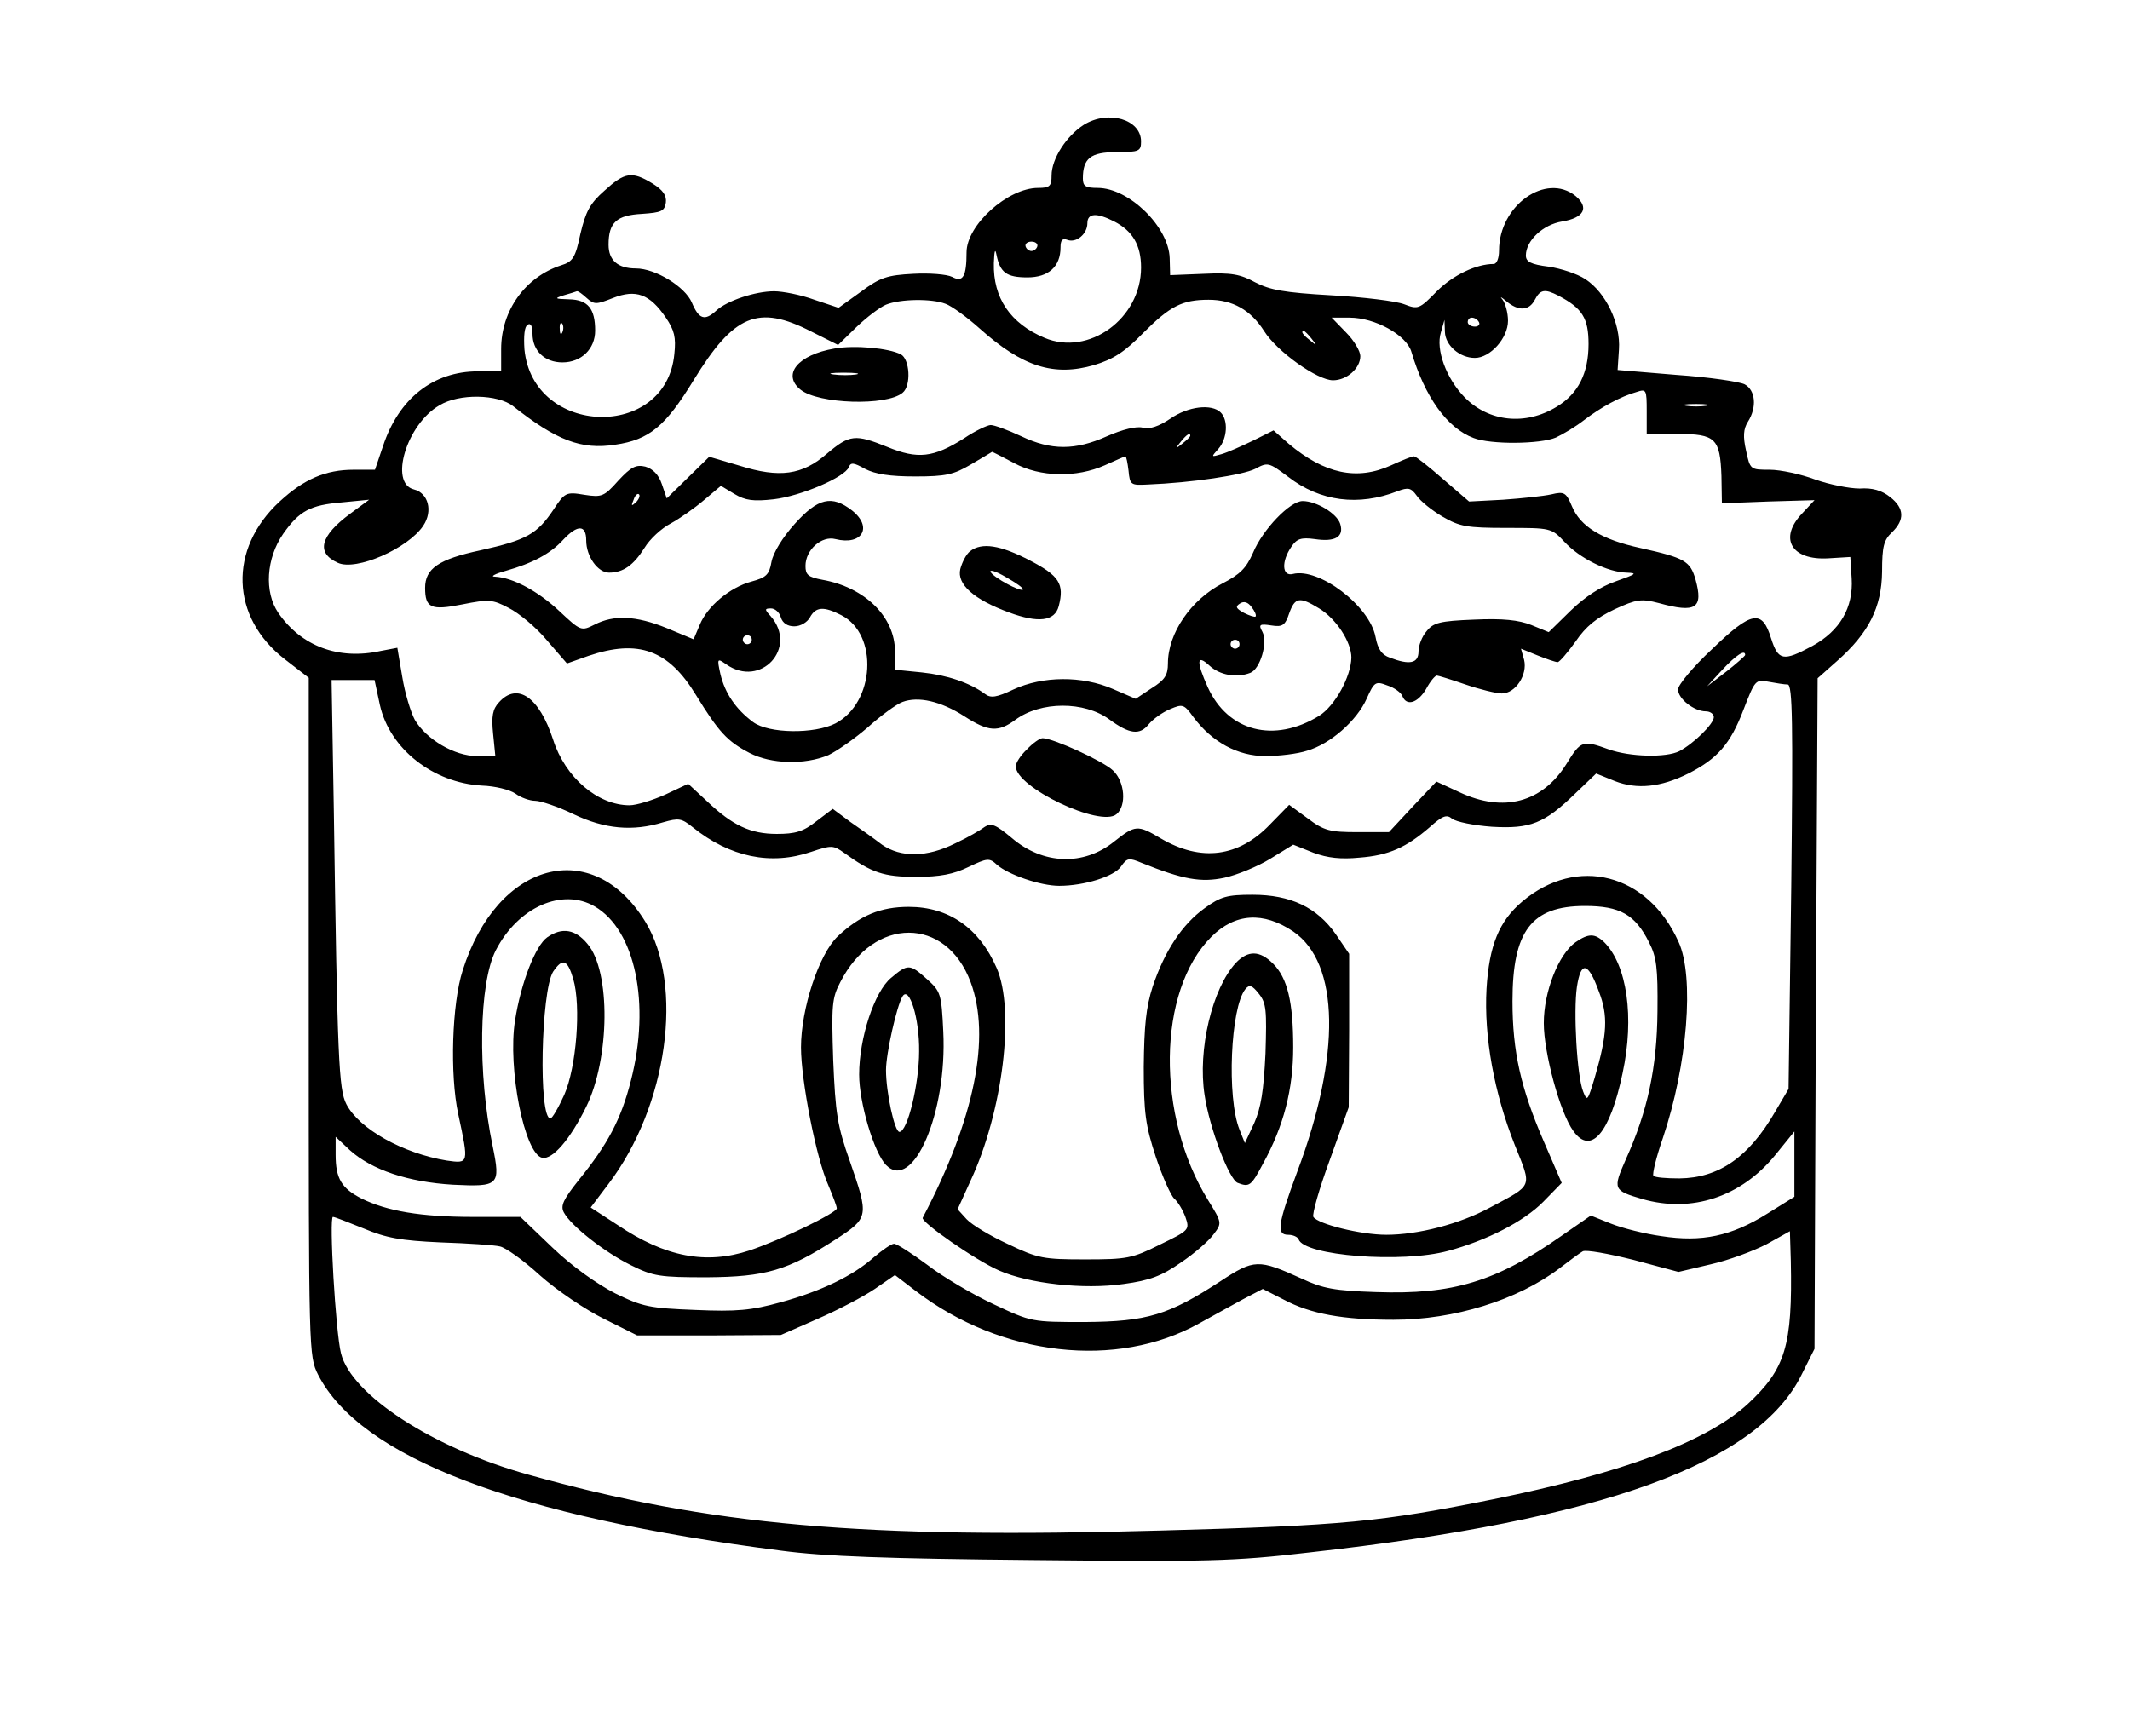
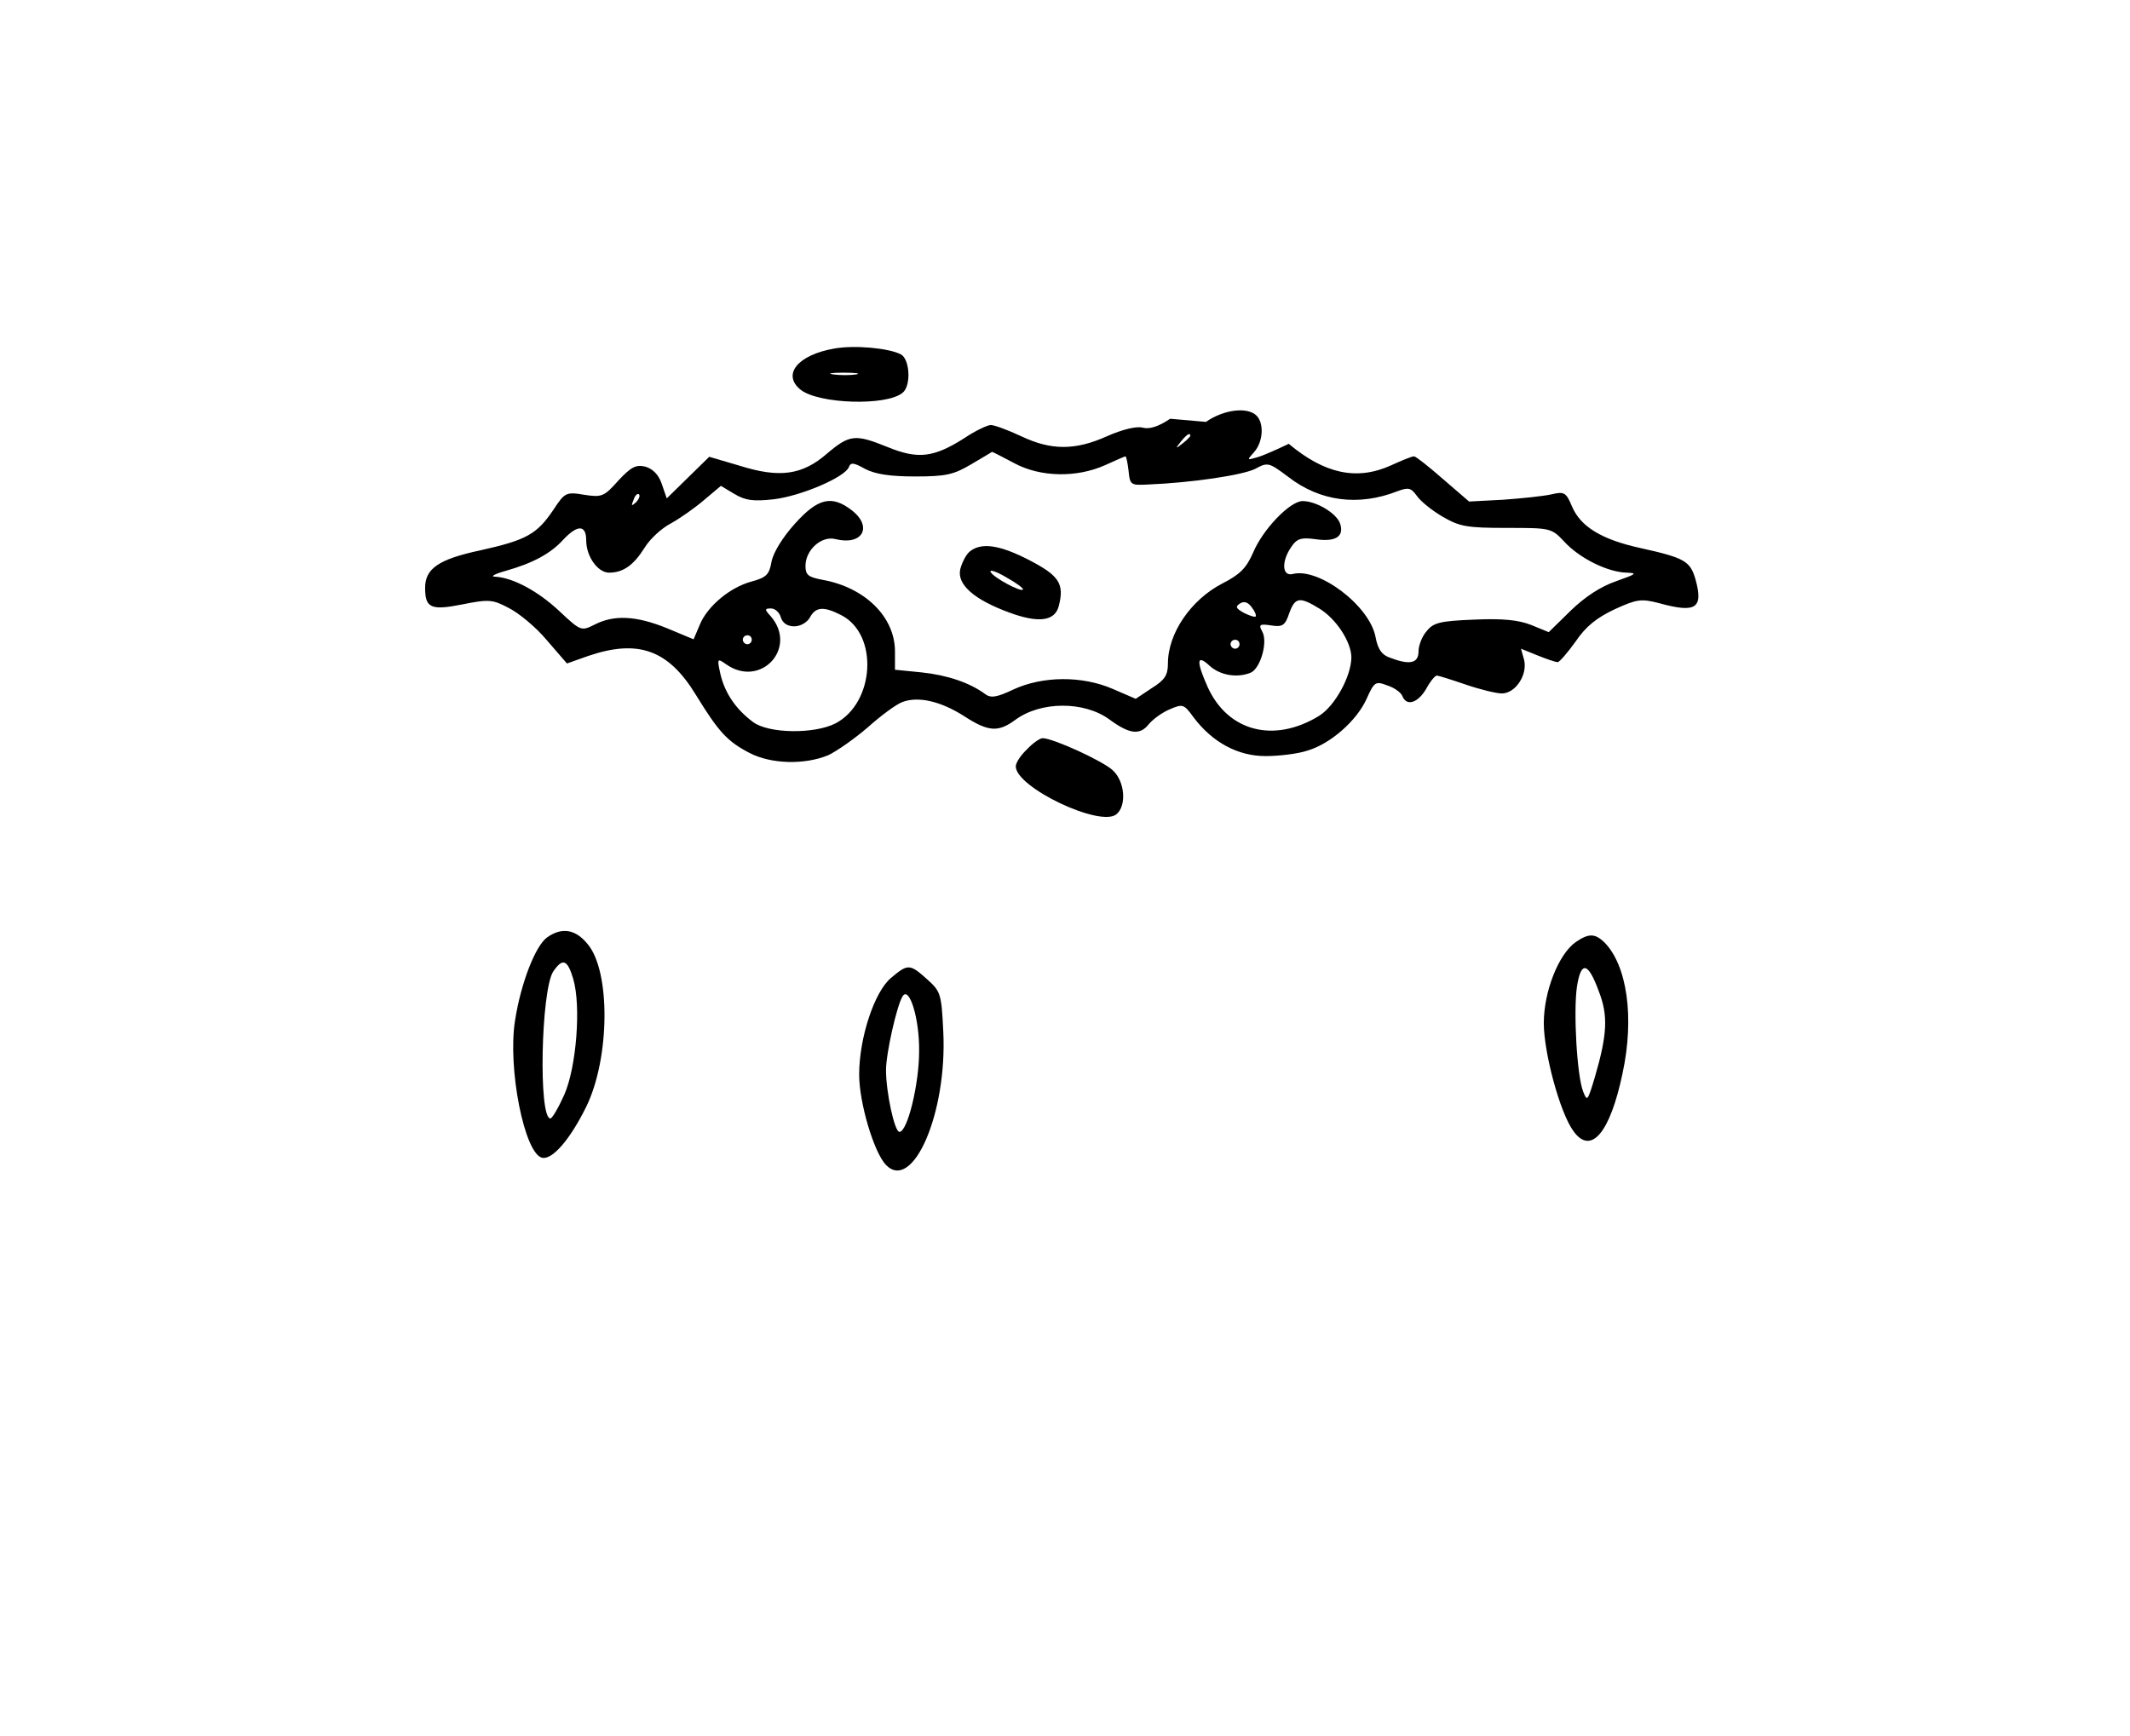
<svg xmlns="http://www.w3.org/2000/svg" version="1.0" width="476pt" height="388pt" viewBox="0 0 476 388" preserveAspectRatio="xMidYMid meet">
  <g transform="translate(0,388) scale(0.1,-0.1)" fill="#000000" stroke="none">
-     <path d="M2422 3601 c-39 -25 -72 -76 -72 -113 0 -24 -4 -28 -30 -28 -68 0 -160 -83 -160 -144 0 -54 -8 -68 -32 -55 -12 6 -51 9 -87 7 -58 -3 -74 -8 -117 -40 l-50 -36 -54 18 c-30 11 -71 19 -90 19 -42 0 -105 -21 -129 -43 -26 -24 -39 -20 -55 18 -15 35 -81 76 -125 76 -40 0 -61 18 -61 53 0 50 18 66 75 69 43 3 50 6 53 25 2 16 -6 28 -30 43 -46 28 -62 25 -107 -16 -33 -29 -42 -47 -54 -97 -11 -53 -17 -62 -43 -70 -80 -26 -134 -101 -134 -187 l0 -50 -52 0 c-100 0 -177 -61 -212 -167 l-18 -53 -48 0 c-62 0 -111 -21 -165 -71 -115 -106 -110 -259 12 -353 l53 -41 0 -758 c0 -753 0 -758 21 -800 95 -185 441 -317 1034 -393 97 -13 238 -18 562 -21 391 -4 449 -3 620 17 655 73 1003 199 1100 399 l28 56 3 750 4 749 44 39 c70 62 99 119 100 199 0 57 4 71 22 88 29 28 28 54 -4 79 -19 15 -40 21 -68 19 -23 0 -68 9 -99 20 -32 12 -78 22 -102 22 -43 0 -44 0 -53 43 -7 31 -6 48 4 64 21 33 17 71 -7 84 -12 6 -80 16 -152 21 l-132 11 3 46 c4 57 -29 127 -75 157 -18 12 -55 24 -82 28 -40 5 -51 11 -51 25 0 33 38 69 81 76 49 8 61 31 30 57 -66 53 -171 -21 -171 -122 0 -17 -5 -30 -12 -30 -39 0 -91 -25 -127 -61 -39 -40 -42 -41 -73 -29 -18 7 -91 16 -163 20 -106 6 -137 12 -170 29 -33 18 -53 22 -115 19 l-75 -3 -1 38 c-2 70 -91 157 -161 157 -27 0 -33 4 -33 21 0 45 17 59 75 59 51 0 55 2 55 24 0 49 -73 71 -128 37z m68 -216 c41 -21 60 -53 60 -103 0 -114 -117 -199 -216 -157 -76 32 -115 89 -113 167 1 28 3 34 6 18 8 -39 22 -50 69 -50 47 0 74 24 74 67 0 16 4 21 15 17 20 -8 45 13 45 37 0 23 21 24 60 4z m-172 -56 c-2 -6 -8 -10 -13 -10 -5 0 -11 4 -13 10 -2 6 4 11 13 11 9 0 15 -5 13 -11z m-1007 -115 c17 -15 21 -15 59 0 51 20 82 9 118 -44 19 -28 23 -44 19 -81 -18 -194 -316 -185 -335 10 -2 30 0 51 7 55 7 5 11 -3 11 -20 0 -38 27 -64 67 -64 42 0 73 30 73 71 0 49 -16 69 -58 70 -33 1 -34 2 -12 9 14 4 27 8 29 9 3 1 12 -6 22 -15z m2172 5 c53 -28 67 -50 67 -108 0 -65 -23 -111 -71 -140 -70 -43 -152 -34 -206 21 -41 42 -65 107 -53 145 l8 28 1 -27 c1 -30 33 -58 67 -58 34 0 74 44 74 83 0 18 -6 39 -12 47 -7 8 -4 7 8 -3 27 -23 51 -22 64 3 12 23 22 25 53 9z m-1370 -18 c14 -5 48 -30 76 -55 96 -86 166 -108 256 -82 43 13 68 29 110 72 60 60 87 74 146 74 54 0 94 -23 124 -70 29 -46 119 -110 154 -110 31 0 61 27 61 54 0 11 -14 35 -32 53 l-32 33 40 0 c57 0 127 -39 138 -76 30 -101 80 -171 139 -193 38 -15 149 -14 184 1 15 7 44 24 63 39 38 29 82 53 118 63 21 7 22 5 22 -43 l0 -51 69 0 c85 0 95 -10 98 -94 l1 -61 104 4 103 3 -27 -29 c-54 -56 -25 -106 58 -101 l49 3 3 -48 c4 -65 -26 -117 -88 -151 -65 -35 -76 -33 -92 17 -20 65 -43 62 -132 -24 -42 -39 -76 -80 -76 -90 0 -21 36 -49 62 -49 10 0 18 -6 18 -13 0 -15 -45 -59 -77 -76 -30 -15 -110 -13 -158 4 -58 21 -62 20 -94 -32 -54 -87 -141 -110 -239 -64 l-52 24 -53 -56 -53 -57 -70 0 c-62 0 -75 3 -112 31 l-41 30 -43 -44 c-70 -73 -154 -84 -244 -31 -52 31 -57 30 -104 -7 -68 -55 -159 -52 -229 8 -36 30 -46 34 -60 25 -9 -7 -38 -24 -66 -37 -64 -32 -122 -32 -164 -3 -17 13 -49 36 -71 51 l-39 29 -37 -28 c-29 -23 -47 -28 -88 -28 -59 0 -99 19 -156 73 l-42 39 -51 -24 c-29 -13 -65 -24 -80 -24 -71 0 -144 62 -171 147 -31 95 -80 129 -121 83 -14 -15 -17 -31 -13 -70 l5 -50 -41 0 c-50 0 -113 37 -139 81 -9 17 -22 59 -28 96 l-11 65 -37 -7 c-95 -21 -178 11 -229 85 -32 47 -27 122 11 177 36 51 60 64 131 70 l61 6 -42 -31 c-68 -50 -77 -88 -28 -110 41 -19 157 32 191 83 22 33 11 73 -21 81 -56 14 -16 146 57 188 44 27 131 25 165 -2 96 -76 152 -98 228 -86 76 11 112 41 175 144 90 147 144 170 263 109 l60 -30 41 40 c23 22 52 44 66 50 32 13 102 14 133 2z m1192 -41 c3 -5 -1 -10 -9 -10 -9 0 -16 5 -16 10 0 6 4 10 9 10 6 0 13 -4 16 -10z m-2048 -22 c-3 -8 -6 -5 -6 6 -1 11 2 17 5 13 3 -3 4 -12 1 -19z m1674 -15 c13 -16 12 -17 -3 -4 -17 13 -22 21 -14 21 2 0 10 -8 17 -17z m882 -150 c-13 -2 -33 -2 -45 0 -13 2 -3 4 22 4 25 0 35 -2 23 -4z m87 -557 c0 -2 -19 -19 -42 -37 l-43 -33 34 37 c31 33 51 46 51 33z m-3051 -112 c22 -98 119 -174 228 -180 29 -1 62 -9 75 -18 12 -9 32 -16 44 -16 12 0 51 -13 86 -30 69 -33 132 -39 200 -18 35 10 41 9 66 -11 83 -67 175 -86 265 -55 45 15 49 15 73 -2 62 -45 89 -54 161 -54 54 0 84 6 117 22 42 20 47 21 64 5 25 -22 97 -47 139 -47 56 0 123 21 138 43 14 20 18 20 47 8 92 -37 132 -44 184 -33 28 6 74 25 102 42 l52 32 45 -18 c32 -12 62 -15 103 -11 66 5 105 23 157 68 29 26 38 29 50 19 9 -7 48 -15 89 -18 86 -5 117 7 187 75 l46 44 42 -17 c49 -19 102 -14 164 17 65 33 94 66 123 142 26 67 27 69 57 63 16 -3 35 -6 42 -6 11 0 12 -87 8 -452 l-6 -452 -30 -51 c-59 -102 -126 -148 -214 -149 -29 0 -55 2 -58 6 -3 3 6 41 21 84 55 163 71 361 35 439 -69 153 -227 193 -349 90 -52 -44 -74 -98 -80 -195 -6 -107 17 -233 63 -349 39 -97 42 -88 -55 -140 -68 -37 -161 -61 -232 -61 -57 0 -153 24 -163 40 -3 6 13 63 37 128 l42 117 1 172 0 171 -30 44 c-42 60 -101 88 -186 88 -57 0 -71 -4 -107 -30 -50 -36 -89 -95 -116 -175 -15 -47 -19 -87 -20 -180 0 -103 4 -131 27 -201 15 -45 34 -87 41 -93 8 -7 19 -25 25 -41 10 -29 9 -30 -57 -62 -62 -31 -74 -33 -167 -33 -93 0 -105 2 -172 34 -39 18 -81 43 -93 56 l-20 22 29 64 c72 154 100 381 58 476 -39 89 -107 136 -196 136 -63 0 -109 -19 -159 -66 -42 -40 -82 -162 -82 -248 0 -74 34 -248 61 -308 10 -24 19 -47 19 -52 0 -10 -126 -71 -195 -94 -97 -32 -188 -15 -295 57 l-60 39 40 53 c132 174 169 444 82 586 -118 192 -331 135 -408 -109 -24 -74 -29 -233 -10 -321 24 -112 24 -111 -26 -104 -97 16 -195 70 -224 126 -17 33 -20 100 -28 656 l-5 292 48 0 48 0 12 -56z m480 -450 c91 -53 125 -218 81 -389 -22 -87 -52 -143 -117 -223 -34 -43 -41 -57 -33 -72 16 -30 91 -89 150 -118 50 -25 65 -27 170 -27 131 1 180 15 288 85 74 48 74 51 31 175 -28 79 -32 107 -37 225 -4 123 -3 139 16 175 75 147 236 147 291 0 46 -123 9 -306 -107 -527 -5 -9 118 -95 171 -118 66 -29 188 -43 278 -30 59 8 85 18 128 48 30 20 63 49 73 63 19 25 19 26 -12 76 -117 189 -114 468 7 589 53 53 116 57 183 12 104 -71 107 -277 9 -537 -44 -119 -47 -141 -20 -141 11 0 21 -5 23 -10 12 -37 231 -54 334 -26 86 23 170 66 213 110 l41 42 -41 95 c-50 116 -69 198 -69 311 0 157 42 213 162 213 78 0 112 -19 143 -81 17 -33 20 -57 19 -154 -1 -126 -22 -224 -71 -332 -29 -66 -28 -69 37 -88 111 -32 221 5 297 98 l43 53 0 -73 0 -73 -61 -38 c-80 -50 -146 -64 -236 -50 -37 5 -88 18 -113 28 l-45 18 -65 -45 c-147 -103 -243 -132 -415 -126 -93 3 -119 8 -166 30 -97 44 -106 44 -182 -6 -115 -75 -163 -90 -302 -91 -120 0 -120 0 -205 40 -47 22 -113 61 -148 88 -35 26 -68 47 -74 47 -6 0 -26 -14 -45 -30 -47 -42 -118 -76 -209 -101 -65 -18 -98 -21 -190 -17 -102 4 -118 7 -179 37 -41 21 -96 60 -140 102 l-72 69 -106 0 c-117 0 -192 13 -249 41 -45 23 -58 45 -58 98 l0 40 32 -30 c49 -44 130 -71 230 -77 103 -5 107 -2 89 86 -34 162 -31 364 7 438 50 97 149 140 221 98z m-516 -720 c50 -21 82 -27 172 -31 61 -2 120 -6 132 -9 12 -2 53 -31 90 -65 37 -33 102 -77 143 -97 l74 -37 161 0 160 1 82 36 c46 20 103 50 128 67 l45 31 47 -36 c191 -146 449 -175 633 -72 30 17 75 41 98 54 l44 23 47 -24 c60 -32 132 -45 245 -45 136 0 277 44 371 115 22 17 45 34 52 38 7 4 57 -5 113 -19 l101 -27 72 17 c40 9 96 30 125 45 l52 29 2 -66 c4 -191 -12 -242 -97 -321 -93 -84 -277 -153 -567 -212 -253 -51 -335 -59 -741 -70 -669 -19 -1010 11 -1417 125 -212 59 -395 178 -418 271 -12 47 -27 305 -18 305 4 0 34 -12 69 -26z" />
    <path d="M1865 3101 c-82 -14 -118 -58 -76 -92 40 -32 192 -37 228 -7 20 16 16 76 -4 86 -27 14 -103 21 -148 13z m48 -58 c-13 -2 -35 -2 -50 0 -16 2 -5 4 22 4 28 0 40 -2 28 -4z" />
-     <path d="M2615 2944 c-25 -17 -46 -24 -61 -20 -14 4 -46 -4 -80 -19 -71 -32 -125 -32 -192 0 -30 14 -60 25 -68 25 -7 0 -35 -13 -60 -30 -68 -43 -103 -47 -171 -19 -72 29 -84 28 -135 -15 -55 -48 -106 -55 -195 -27 l-68 20 -47 -46 -48 -47 -11 32 c-7 21 -20 34 -37 39 -21 5 -32 -1 -60 -31 -32 -36 -37 -38 -76 -32 -41 7 -44 5 -69 -33 -37 -55 -60 -68 -163 -91 -94 -20 -124 -41 -124 -84 0 -45 13 -51 83 -37 60 12 68 11 104 -8 22 -11 61 -43 85 -72 l45 -52 48 17 c112 38 179 13 240 -87 51 -83 70 -104 120 -130 48 -25 123 -27 176 -5 19 9 59 37 88 62 29 26 64 52 78 57 35 13 85 2 138 -32 54 -35 76 -36 114 -8 57 42 154 42 210 1 45 -33 68 -36 88 -11 10 12 31 27 48 34 28 12 31 11 52 -18 42 -56 99 -87 161 -87 30 0 72 5 93 12 52 15 111 67 133 116 17 38 20 40 46 30 16 -5 31 -16 34 -24 9 -23 34 -16 53 16 9 17 20 30 24 30 3 0 32 -9 64 -20 32 -11 69 -20 81 -20 31 0 58 42 50 75 l-7 25 37 -15 c20 -8 40 -15 45 -15 4 0 22 21 40 46 23 34 47 53 87 72 50 23 60 24 99 14 83 -23 100 -12 82 53 -12 41 -24 48 -123 70 -87 19 -134 48 -153 93 -13 31 -17 34 -46 27 -18 -4 -66 -9 -108 -12 l-76 -4 -58 50 c-32 28 -61 51 -65 51 -5 0 -27 -9 -51 -20 -77 -35 -149 -19 -229 48 l-34 30 -46 -23 c-25 -12 -56 -26 -70 -30 -24 -7 -24 -7 -7 12 20 23 22 64 5 81 -20 20 -73 14 -113 -14z m45 -38 c0 -2 -8 -10 -17 -17 -16 -13 -17 -12 -4 4 13 16 21 21 21 13z m-394 -61 c59 -32 140 -33 203 -5 24 11 45 20 46 20 2 0 5 -15 7 -32 3 -32 5 -33 43 -31 99 4 212 21 240 35 28 15 30 15 74 -18 71 -55 157 -66 244 -32 24 9 30 8 43 -10 8 -12 34 -33 58 -47 38 -22 54 -25 143 -25 98 0 100 0 129 -31 34 -37 97 -68 139 -69 25 -1 22 -3 -23 -19 -35 -12 -70 -35 -102 -66 l-49 -48 -39 16 c-28 11 -63 15 -128 12 -77 -3 -91 -7 -106 -26 -10 -11 -18 -32 -18 -45 0 -27 -20 -31 -64 -14 -18 6 -27 19 -32 46 -13 70 -127 156 -185 141 -24 -6 -26 28 -3 61 12 18 22 21 52 17 46 -7 66 5 57 34 -7 23 -53 51 -84 51 -28 0 -89 -63 -111 -116 -15 -34 -29 -48 -68 -68 -70 -36 -122 -111 -122 -179 0 -26 -7 -37 -36 -55 l-36 -24 -51 22 c-69 30 -157 29 -222 -1 -38 -18 -51 -20 -64 -10 -34 25 -84 42 -141 48 l-60 6 0 41 c0 77 -67 143 -162 160 -32 6 -38 11 -38 31 0 36 36 68 67 60 60 -15 84 27 37 64 -45 35 -76 28 -128 -30 -27 -30 -48 -64 -52 -85 -5 -29 -12 -35 -45 -44 -48 -13 -98 -55 -115 -96 l-14 -33 -60 25 c-69 28 -118 30 -161 8 -30 -15 -31 -15 -79 30 -48 45 -104 75 -144 77 -11 0 -1 6 24 13 60 17 100 38 129 70 32 34 51 33 51 -2 0 -36 26 -72 51 -72 32 0 55 17 79 55 12 20 38 44 59 55 20 11 53 34 74 52 l38 32 30 -18 c25 -15 43 -17 88 -12 60 7 159 49 168 72 4 11 11 10 36 -4 23 -12 56 -17 112 -17 69 0 86 4 125 27 25 15 46 27 47 28 1 0 23 -11 49 -25z m-845 -88 c-10 -9 -11 -8 -5 6 3 10 9 15 12 12 3 -3 0 -11 -7 -18z m1385 -255 c-2 -2 -14 2 -26 8 -18 10 -20 14 -9 21 9 6 18 3 26 -8 7 -9 11 -18 9 -21z m142 18 c38 -23 72 -75 72 -110 -1 -43 -37 -108 -72 -130 -101 -62 -204 -35 -249 64 -26 58 -25 75 4 48 23 -21 60 -28 91 -16 22 8 40 68 27 92 -9 16 -6 18 20 14 25 -4 31 0 40 27 13 36 23 38 67 11z m-1203 -20 c4 -13 15 -20 30 -20 14 0 29 9 35 20 13 24 31 25 70 5 84 -43 75 -196 -13 -242 -47 -24 -149 -23 -184 3 -39 29 -63 65 -73 107 -8 36 -7 36 13 22 77 -54 161 37 99 108 -14 15 -13 17 1 17 9 0 19 -9 22 -20z m-65 -50 c0 -5 -4 -10 -10 -10 -5 0 -10 5 -10 10 0 6 5 10 10 10 6 0 10 -4 10 -10z m1090 -10 c0 -5 -4 -10 -10 -10 -5 0 -10 5 -10 10 0 6 5 10 10 10 6 0 10 -4 10 -10z" />
+     <path d="M2615 2944 c-25 -17 -46 -24 -61 -20 -14 4 -46 -4 -80 -19 -71 -32 -125 -32 -192 0 -30 14 -60 25 -68 25 -7 0 -35 -13 -60 -30 -68 -43 -103 -47 -171 -19 -72 29 -84 28 -135 -15 -55 -48 -106 -55 -195 -27 l-68 20 -47 -46 -48 -47 -11 32 c-7 21 -20 34 -37 39 -21 5 -32 -1 -60 -31 -32 -36 -37 -38 -76 -32 -41 7 -44 5 -69 -33 -37 -55 -60 -68 -163 -91 -94 -20 -124 -41 -124 -84 0 -45 13 -51 83 -37 60 12 68 11 104 -8 22 -11 61 -43 85 -72 l45 -52 48 17 c112 38 179 13 240 -87 51 -83 70 -104 120 -130 48 -25 123 -27 176 -5 19 9 59 37 88 62 29 26 64 52 78 57 35 13 85 2 138 -32 54 -35 76 -36 114 -8 57 42 154 42 210 1 45 -33 68 -36 88 -11 10 12 31 27 48 34 28 12 31 11 52 -18 42 -56 99 -87 161 -87 30 0 72 5 93 12 52 15 111 67 133 116 17 38 20 40 46 30 16 -5 31 -16 34 -24 9 -23 34 -16 53 16 9 17 20 30 24 30 3 0 32 -9 64 -20 32 -11 69 -20 81 -20 31 0 58 42 50 75 l-7 25 37 -15 c20 -8 40 -15 45 -15 4 0 22 21 40 46 23 34 47 53 87 72 50 23 60 24 99 14 83 -23 100 -12 82 53 -12 41 -24 48 -123 70 -87 19 -134 48 -153 93 -13 31 -17 34 -46 27 -18 -4 -66 -9 -108 -12 l-76 -4 -58 50 c-32 28 -61 51 -65 51 -5 0 -27 -9 -51 -20 -77 -35 -149 -19 -229 48 c-25 -12 -56 -26 -70 -30 -24 -7 -24 -7 -7 12 20 23 22 64 5 81 -20 20 -73 14 -113 -14z m45 -38 c0 -2 -8 -10 -17 -17 -16 -13 -17 -12 -4 4 13 16 21 21 21 13z m-394 -61 c59 -32 140 -33 203 -5 24 11 45 20 46 20 2 0 5 -15 7 -32 3 -32 5 -33 43 -31 99 4 212 21 240 35 28 15 30 15 74 -18 71 -55 157 -66 244 -32 24 9 30 8 43 -10 8 -12 34 -33 58 -47 38 -22 54 -25 143 -25 98 0 100 0 129 -31 34 -37 97 -68 139 -69 25 -1 22 -3 -23 -19 -35 -12 -70 -35 -102 -66 l-49 -48 -39 16 c-28 11 -63 15 -128 12 -77 -3 -91 -7 -106 -26 -10 -11 -18 -32 -18 -45 0 -27 -20 -31 -64 -14 -18 6 -27 19 -32 46 -13 70 -127 156 -185 141 -24 -6 -26 28 -3 61 12 18 22 21 52 17 46 -7 66 5 57 34 -7 23 -53 51 -84 51 -28 0 -89 -63 -111 -116 -15 -34 -29 -48 -68 -68 -70 -36 -122 -111 -122 -179 0 -26 -7 -37 -36 -55 l-36 -24 -51 22 c-69 30 -157 29 -222 -1 -38 -18 -51 -20 -64 -10 -34 25 -84 42 -141 48 l-60 6 0 41 c0 77 -67 143 -162 160 -32 6 -38 11 -38 31 0 36 36 68 67 60 60 -15 84 27 37 64 -45 35 -76 28 -128 -30 -27 -30 -48 -64 -52 -85 -5 -29 -12 -35 -45 -44 -48 -13 -98 -55 -115 -96 l-14 -33 -60 25 c-69 28 -118 30 -161 8 -30 -15 -31 -15 -79 30 -48 45 -104 75 -144 77 -11 0 -1 6 24 13 60 17 100 38 129 70 32 34 51 33 51 -2 0 -36 26 -72 51 -72 32 0 55 17 79 55 12 20 38 44 59 55 20 11 53 34 74 52 l38 32 30 -18 c25 -15 43 -17 88 -12 60 7 159 49 168 72 4 11 11 10 36 -4 23 -12 56 -17 112 -17 69 0 86 4 125 27 25 15 46 27 47 28 1 0 23 -11 49 -25z m-845 -88 c-10 -9 -11 -8 -5 6 3 10 9 15 12 12 3 -3 0 -11 -7 -18z m1385 -255 c-2 -2 -14 2 -26 8 -18 10 -20 14 -9 21 9 6 18 3 26 -8 7 -9 11 -18 9 -21z m142 18 c38 -23 72 -75 72 -110 -1 -43 -37 -108 -72 -130 -101 -62 -204 -35 -249 64 -26 58 -25 75 4 48 23 -21 60 -28 91 -16 22 8 40 68 27 92 -9 16 -6 18 20 14 25 -4 31 0 40 27 13 36 23 38 67 11z m-1203 -20 c4 -13 15 -20 30 -20 14 0 29 9 35 20 13 24 31 25 70 5 84 -43 75 -196 -13 -242 -47 -24 -149 -23 -184 3 -39 29 -63 65 -73 107 -8 36 -7 36 13 22 77 -54 161 37 99 108 -14 15 -13 17 1 17 9 0 19 -9 22 -20z m-65 -50 c0 -5 -4 -10 -10 -10 -5 0 -10 5 -10 10 0 6 5 10 10 10 6 0 10 -4 10 -10z m1090 -10 c0 -5 -4 -10 -10 -10 -5 0 -10 5 -10 10 0 6 5 10 10 10 6 0 10 -4 10 -10z" />
    <path d="M2168 2648 c-9 -7 -18 -25 -22 -40 -8 -34 30 -68 109 -97 65 -24 102 -20 111 14 13 50 1 68 -64 102 -67 35 -108 41 -134 21z m118 -86 c-6 -5 -64 26 -72 39 -4 7 12 2 34 -11 23 -13 40 -25 38 -28z" />
    <path d="M2295 2205 c-14 -13 -25 -30 -25 -38 0 -47 189 -137 225 -107 23 19 19 73 -8 98 -22 21 -134 72 -157 72 -6 0 -22 -11 -35 -25z" />
    <path d="M1223 1785 c-26 -18 -59 -102 -72 -186 -17 -106 21 -299 61 -307 23 -4 62 41 98 114 53 108 55 303 3 364 -27 33 -57 38 -90 15z m58 -93 c18 -61 7 -198 -20 -259 -13 -29 -27 -53 -31 -53 -27 0 -21 284 6 328 21 31 32 28 45 -16z" />
    <path d="M3521 1774 c-38 -27 -71 -110 -71 -181 0 -66 36 -200 66 -241 39 -55 82 -5 110 129 27 125 10 242 -41 293 -21 20 -35 20 -64 0z m52 -110 c21 -54 19 -96 -9 -192 -16 -53 -17 -55 -26 -32 -14 35 -22 179 -14 234 9 59 25 56 49 -10z" />
-     <path d="M2762 1728 c-53 -57 -86 -195 -70 -296 11 -74 55 -189 74 -196 26 -10 30 -7 56 42 47 85 68 168 68 261 0 102 -13 155 -45 187 -30 30 -56 30 -83 2z m66 -203 c-4 -83 -10 -121 -25 -155 l-21 -45 -12 30 c-29 72 -20 273 13 314 9 11 15 9 30 -10 17 -21 18 -37 15 -134z" />
    <path d="M1991 1694 c-37 -31 -71 -134 -71 -216 0 -63 33 -174 60 -202 60 -61 137 116 128 298 -4 85 -6 90 -36 117 -39 35 -43 35 -81 3z m63 -164 c0 -73 -26 -180 -44 -180 -11 0 -30 89 -30 138 0 37 24 144 37 165 15 24 38 -50 37 -123z" />
  </g>
</svg>